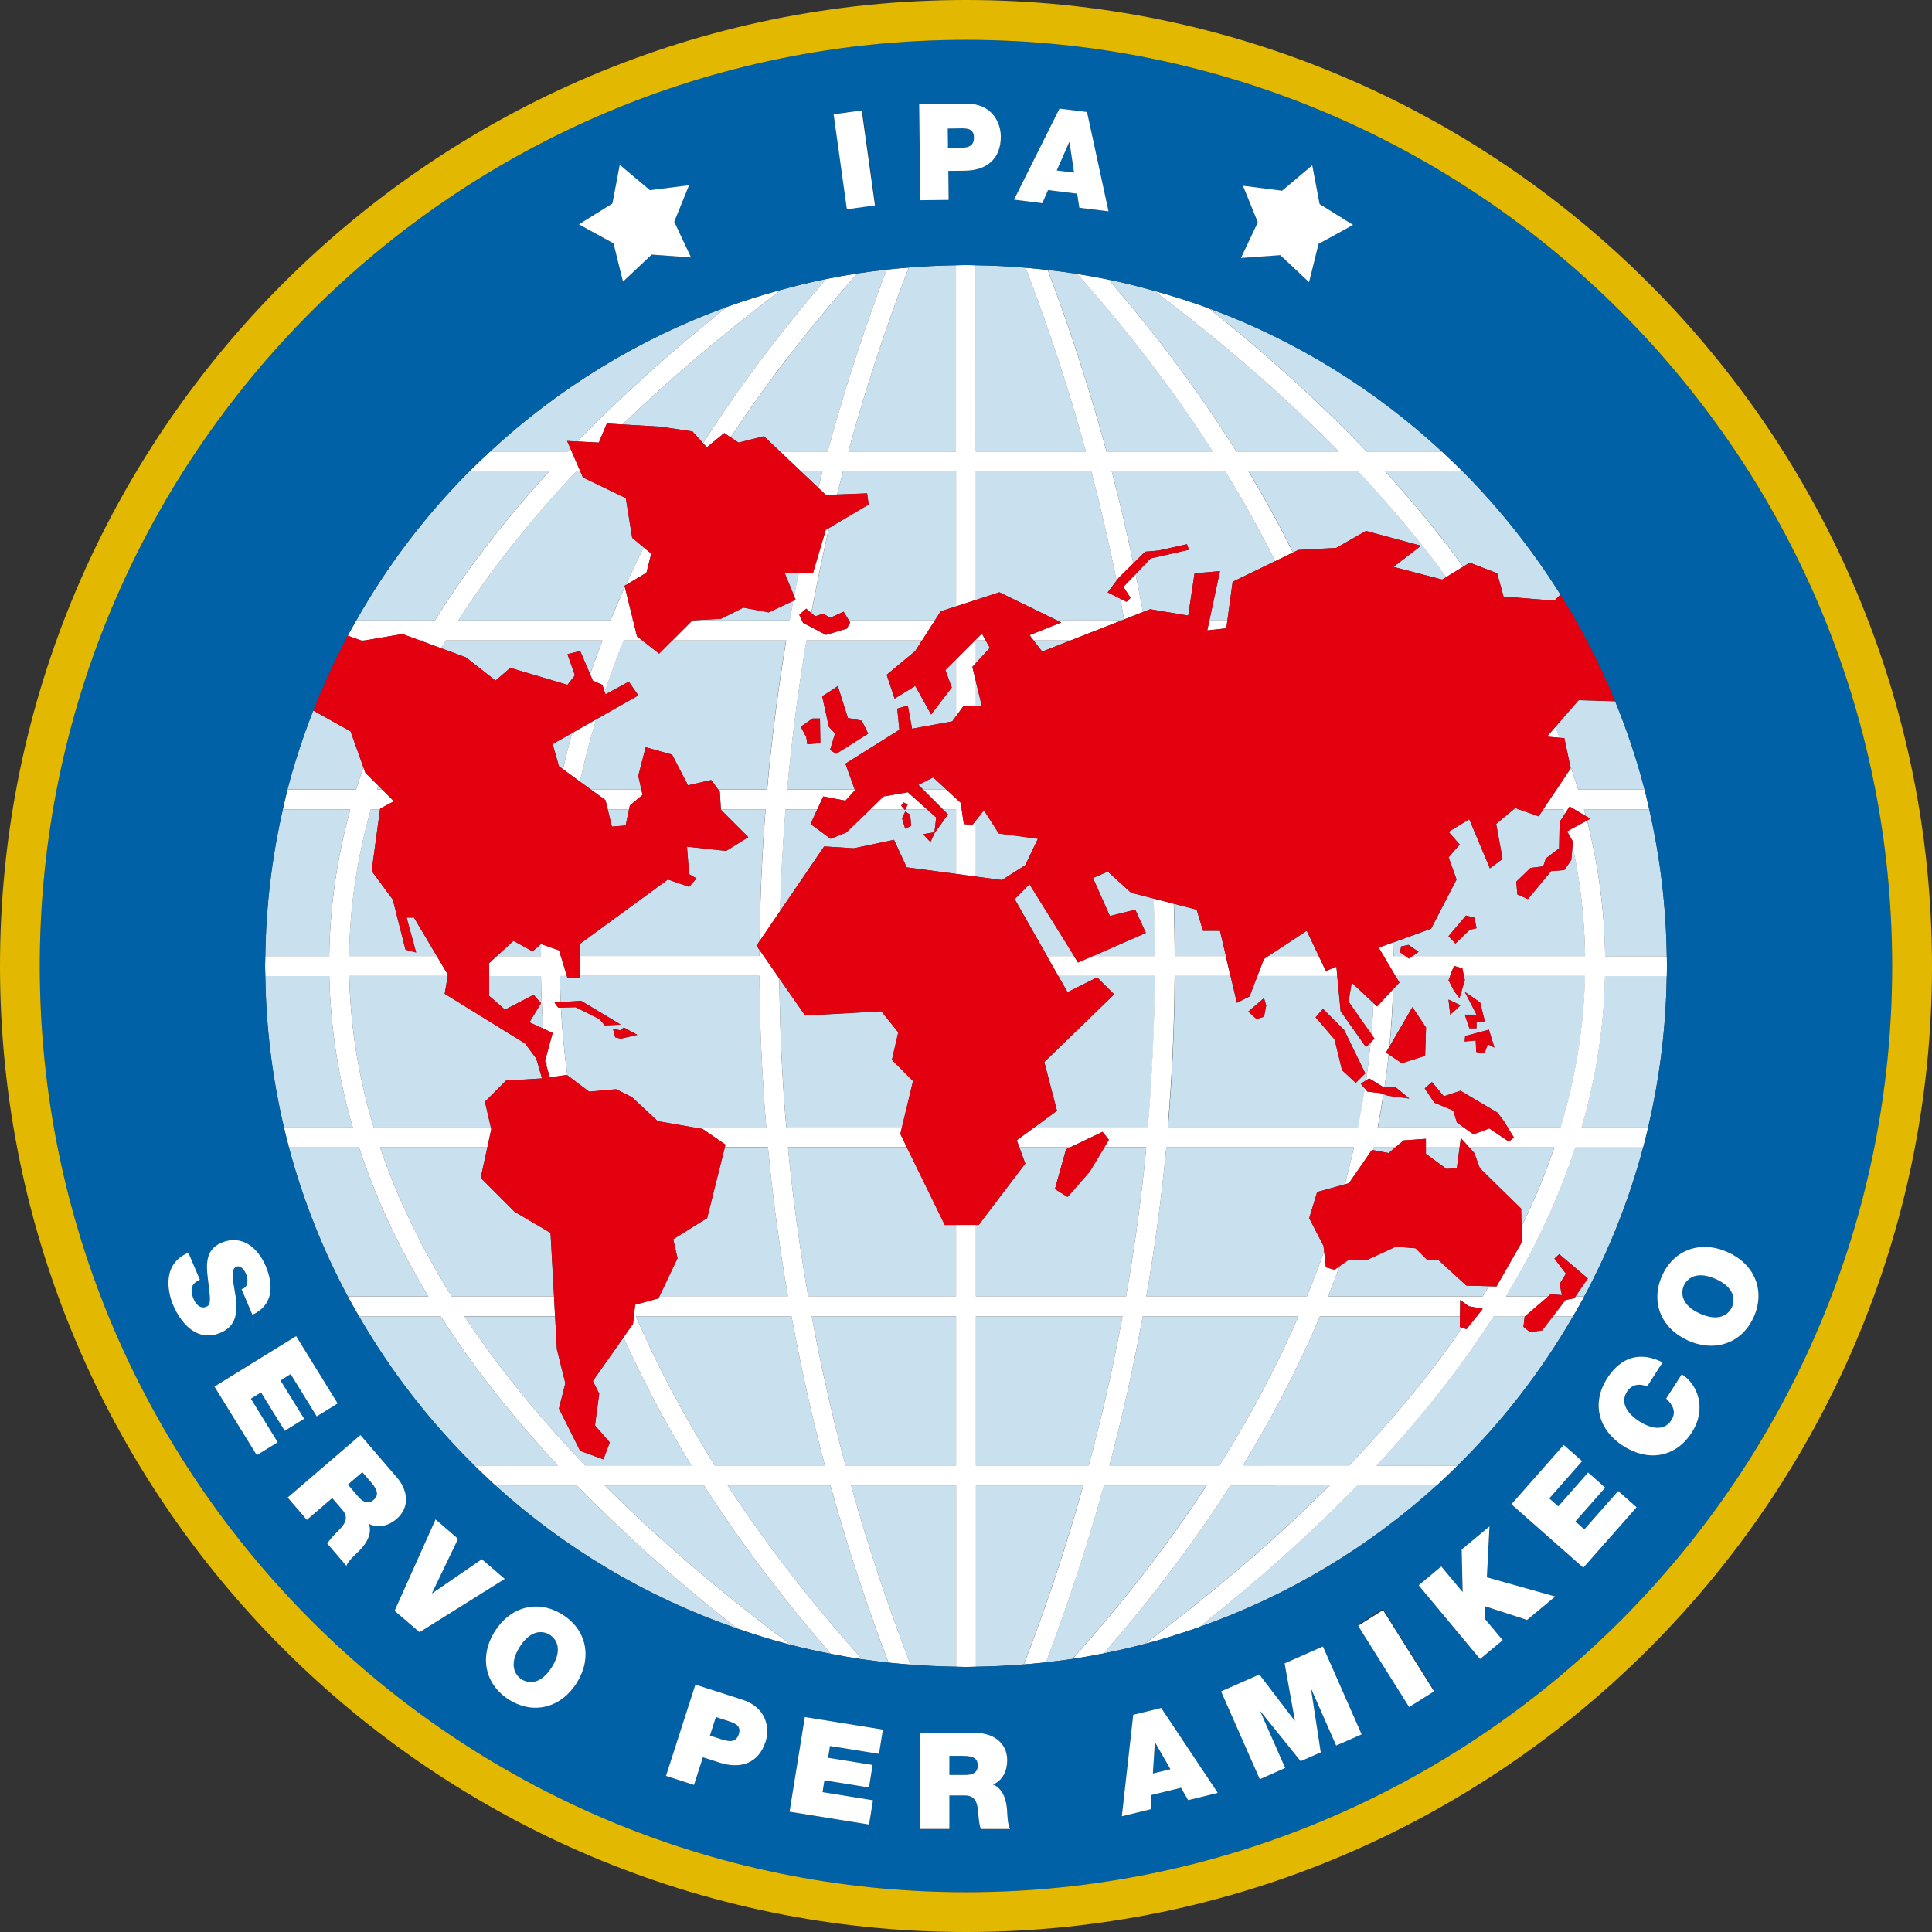
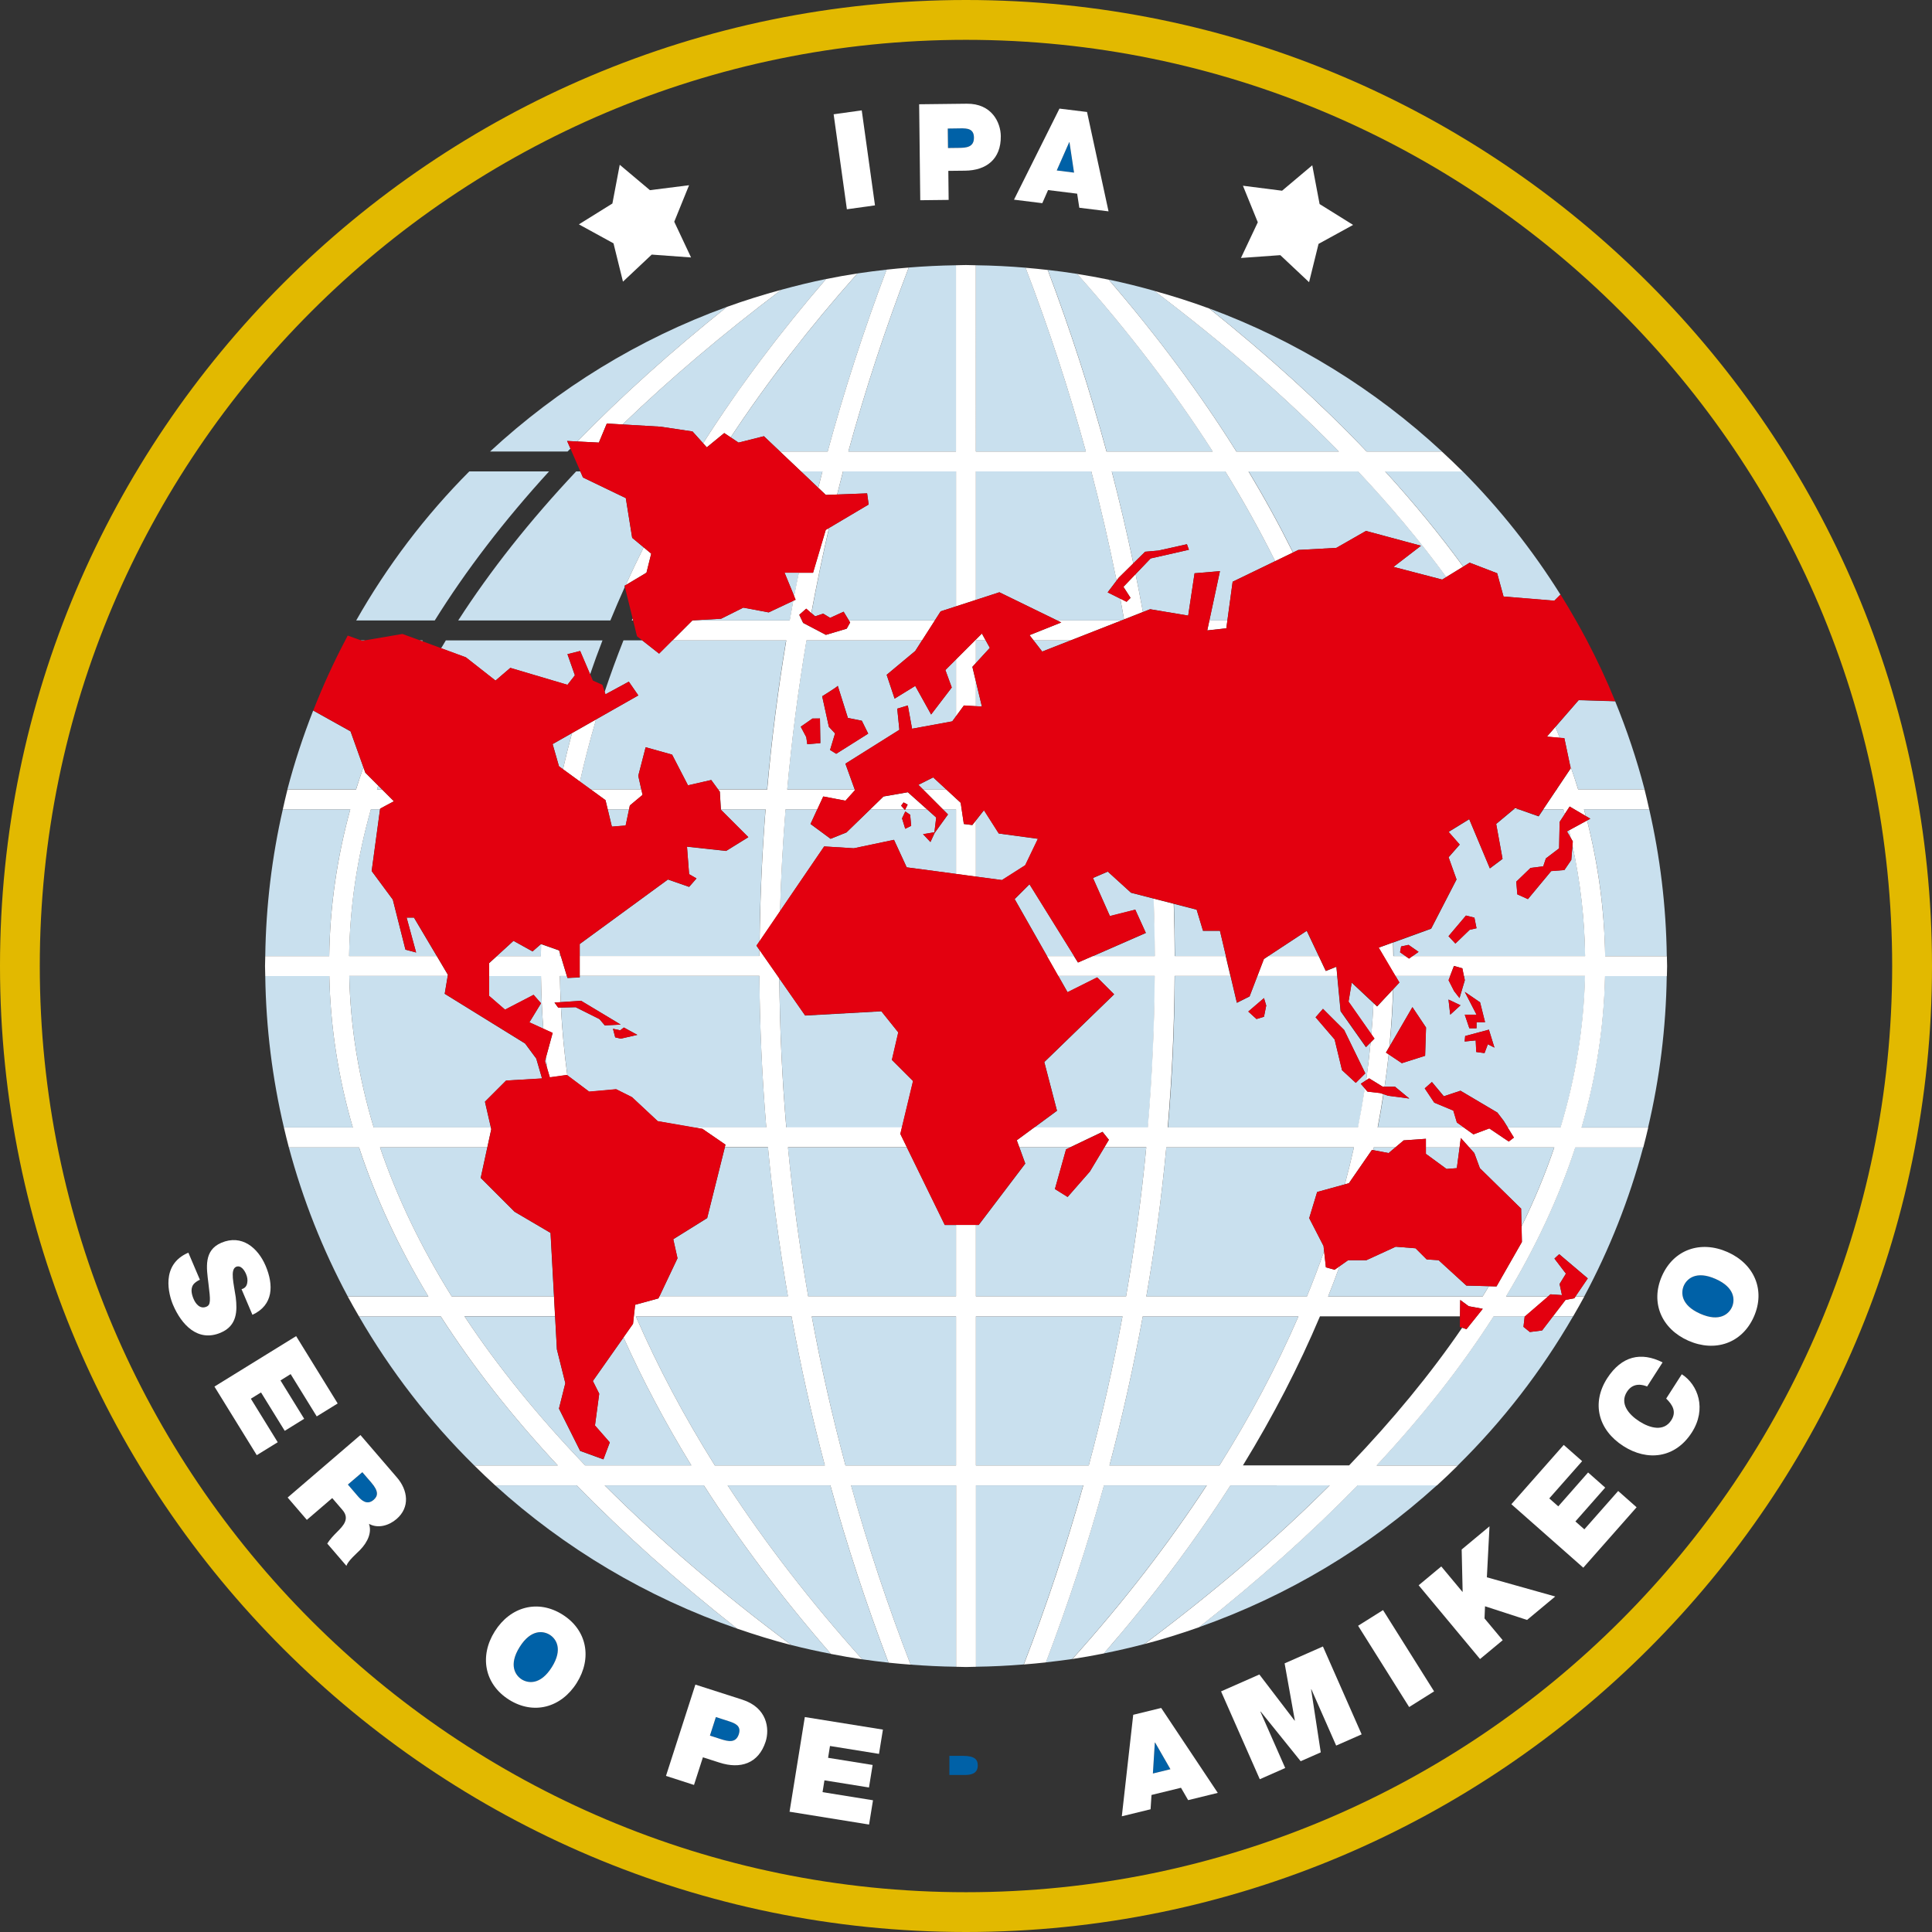
<svg xmlns="http://www.w3.org/2000/svg" id="Roundel_Badge" x="0px" y="0px" viewBox="0 0 418.58 418.58" style="enable-background:new 0 0 418.58 418.58;" xml:space="preserve">
  <rect x="0" y="0" width="418.58" height="418.58" fill="#333333" stroke="none" />
  <style type="text/css">	.st0{fill:#C9E0EE;}	.st1{fill:#FFFFFF;}	.st2{fill:#E3000F;}	.st3{fill:#0061A7;}	.st4{fill:#E2B900;}</style>
  <g>
    <path class="st0" d="M111.48,262.54l-7.34-7.34l1.44-6.63H82.33c3.67,10.83,8.86,21.6,15.53,32.3h22.16l-0.75-13.75L111.48,262.54z  " />
    <path class="st0" d="M129.82,301.97l-0.92,6.88l3.21,3.67l-1.38,3.67l-5.04-1.83l-4.59-9.17l1.38-5.5l-1.83-7.34l-0.39-7.15h-19.62  c7.18,10.85,15.9,21.62,26.15,32.3h23c-5.63-9.18-10.52-18.42-14.7-27.73l-6.65,9.45L129.82,301.97z" />
    <path class="st0" d="M235.27,97.82c-3.68-13.41-8.04-26.7-13.07-39.82c-3.55-0.3-7.14-0.48-10.76-0.53v40.35H235.27z" />
    <path class="st0" d="M109.64,234.12l7.79-0.46l-1.25-4.3l-2.42-3.27l-17.42-10.77l0.65-3.86H75.67  c0.25,10.99,2.01,21.93,5.29,32.81h25.38l-1.28-5.57L109.64,234.12z" />
    <path class="st0" d="M137.76,285.2c4.7,10.83,10.41,21.6,17.12,32.3h23.83c-2.84-10.7-5.23-21.47-7.22-32.3H137.76z" />
    <path class="st0" d="M247.59,285.2c-1.99,10.83-4.38,21.6-7.22,32.3h23.83c6.71-10.7,12.42-21.47,17.12-32.3H247.59z" />
    <path class="st0" d="M175.87,285.2c2.01,10.83,4.44,21.6,7.31,32.3h23.94v-32.3H175.87z" />
    <path class="st0" d="M211.44,285.2v32.3h24.45c2.87-10.7,5.3-21.47,7.31-32.3H211.44z" />
    <path class="st0" d="M81.67,171.04h1.12l-0.85-0.85C81.85,170.48,81.76,170.76,81.67,171.04z" />
    <path class="st0" d="M178.19,102.13h-4.65l3.74,3.55C177.58,104.5,177.88,103.31,178.19,102.13z" />
    <path class="st0" d="M229.05,134.43h13.92l0.56-0.22c-0.27-1.5-0.52-3-0.81-4.5l-2.74-1.37l1.94-2.56  c-1.6-7.92-3.42-15.8-5.48-23.65h-24.99v27.84l5.07-1.65L229.05,134.43z" />
    <path class="st0" d="M251,119.28l6.15-1.37l0.43,1.2l-8.29,1.88l-3.26,3.4c0.56,2.73,1.09,5.47,1.59,8.21l1.56-0.61l8.25,1.38  l1.38-9.17l5.5-0.46l-2.29,10.69h3.9l1.14-8.4l9.22-4.46c-3.24-6.5-6.84-12.98-10.81-19.44h-24.59c1.72,6.61,3.27,13.25,4.67,19.91  l2.54-2.51L251,119.28z" />
    <path class="st0" d="M135.56,126.77c1.24-2.73,2.54-5.45,3.9-8.17l-2.5-2.08l-1.38-8.6l-9.28-4.47l-0.57-1.32h-0.9  c-10.05,10.68-18.57,21.45-25.56,32.3h32.97c1-2.43,2.04-4.85,3.13-7.27l-0.06-0.25L135.56,126.77z" />
    <path class="st0" d="M107.35,147.46l3.21-2.75l12.38,3.67l1.61-2.06l-1.61-4.58l2.75-0.69l2.16,5.05c0.84-2.45,1.73-4.91,2.68-7.35  H96.59c-0.35,0.57-0.69,1.14-1.02,1.71l5.36,1.97L107.35,147.46z" />
    <path class="st0" d="M88.09,198.81l2.06,7.56l-2.31-0.62l-2.74-10.84l-4.58-6.19l1.81-13.37h-1.98c-3,10.55-4.57,21.15-4.72,31.79  h18.99l-4.94-8.33H88.09z" />
    <polygon class="st0" points="337.36,170.89 337.25,171.04 337.4,171.04  " />
    <path class="st0" d="M304.5,207.14l-1.17-0.83l0.23-1.26l1.61-0.34l2.18,1.52l-1.29,0.91h37.38c-0.11-8.01-1.02-15.99-2.74-23.94  l-0.27,3.12l-1.49,2.18l-2.86,0.23l-5.04,6.07l-2.29-1.03l-0.23-2.75l3.09-2.98l2.75-0.34l0.57-1.72l2.87-2.18l0.11-5.73l1.1-1.68  c-0.09-0.34-0.19-0.69-0.28-1.03h-4.35l-1.02,1.52l-4.31-1.52h-1.09l-3.8,3.17l1.38,7.57l-2.75,2.06l-4.47-10.66l-4.47,2.75  l2.41,2.75l-2.41,2.75l1.72,4.81l-5.5,10.66l-8.2,2.98c0.02,0.98,0.04,1.96,0.05,2.94H304.5z M317.61,198.36l1.83,0.46l0.46,2.29  l-1.49,0.34l-3.09,2.98l-1.49-1.6L317.61,198.36z" />
    <path class="st0" d="M317.03,122.76l1.38-0.85l5.96,2.29l1.38,5.04l11,0.92l1.33-1.33c-6.06-9.68-13.16-18.64-21.18-26.7h-16.79  C306.36,108.97,312.01,115.84,317.03,122.76z" />
    <path class="st0" d="M296.1,97.82h16.3C297.93,84.42,280.85,73.8,262,66.83C274.78,77.05,286.16,87.39,296.1,97.82z" />
    <path class="st0" d="M262.76,97.82c-8.31-12.96-18.1-25.8-29.37-38.48c-2.11-0.34-4.24-0.61-6.38-0.86  c4.9,12.97,9.15,26.09,12.74,39.34H262.76z" />
    <path class="st0" d="M290.09,97.82c-11.5-11.72-24.82-23.33-40-34.81c-3.26-0.91-6.54-1.74-9.88-2.43  c10.57,12.27,19.8,24.69,27.67,37.24H290.09z" />
    <path class="st0" d="M340.29,181.49c-0.12-0.53-0.24-1.06-0.37-1.58l-0.42,0.23L340.29,181.49z" />
-     <path class="st0" d="M316.31,285.2h-30.34c-4.58,10.85-10.14,21.62-16.69,32.3h23c9.47-9.87,17.65-19.82,24.5-29.83l-0.51-0.17  L316.31,285.2z" />
    <path class="st0" d="M302.32,248.58h-4.68c-0.04,0.2-0.09,0.4-0.13,0.6l3.34,0.64L302.32,248.58z" />
    <path class="st0" d="M119.73,161.22l1.38,4.81l0.86,0.63c0.6-2.61,1.25-5.22,1.96-7.83L119.73,161.22z" />
    <polygon class="st0" points="313.4,253.26 315.63,253.09 316.23,248.58 308.93,248.58 308.93,249.99  " />
    <path class="st0" d="M318.31,248.58l1.11,1.24l1.2,3.27l8.94,8.77l0.09,3.84c2.78-5.69,5.15-11.39,7.09-17.11H318.31z" />
    <path class="st0" d="M311.68,273.03l-2.58-0.17l-2.41-2.41l-4.3-0.34l-6.36,2.92h-3.95l-1.85,1.31c-0.79,2.18-1.62,4.36-2.49,6.54  h33.48c0.46-0.74,0.91-1.48,1.36-2.22l-4.88-0.13L311.68,273.03z" />
    <path class="st0" d="M306.01,218.2l2.95,4.42l-0.2,6.12l-5.04,1.6l-2.84-1.9c-0.25,2.33-0.55,4.66-0.89,6.99l2.24,0l3.11,2.57  l-4.61-0.61l-0.98-0.33c-0.37,2.4-0.77,4.81-1.23,7.2h18.62l-1.49-1.07l-0.77-2.58l-4.13-1.72l-2.06-3.09l1.55-1.38l2.58,3.09  l3.61-1.2l7.99,4.73l1.38,1.81l0.87,1.41h11.46c3.28-10.88,5.05-21.82,5.3-32.81h-26.24l0.18,0.92l-1.15,3.86l-1.18-1.53  l-1.19-2.34l0.36-0.92h-11.88l0.86,1.45l-1.35,1.45c-0.12,4.14-0.39,8.28-0.79,12.4L306.01,218.2z M317.35,214.89l3.32,2.27  l1.08,4.3h-1.85v1.31h-1.56l-0.99-2.94h2.55L317.35,214.89z M317.44,224.46l5.14-1.38l1.2,3.89l-1.43-0.72l-0.72,1.91l-1.79-0.24  l-0.12-2.51l-2.39,0.24L317.44,224.46z M316.43,217.8l-2.23,2.04l-0.38-3.28L316.43,217.8z" />
    <path class="st0" d="M188.2,109.3l-8.57,5.08c-1.42,6.13-2.7,12.28-3.83,18.45l0.81,0.7l1.75-0.58l1.5,0.92l2.92-1.34l1.15,1.9  h18.6l1.27-1.98l3.34-1.08v-29.24h-24.49c-0.44,1.67-0.86,3.34-1.27,5.01l6.49-0.25L188.2,109.3z" />
    <path class="st0" d="M136.23,147.69l2.06,2.98l-9.14,5.19c-1.34,4.49-2.52,8.98-3.51,13.48l2.34,1.7h10.96l-0.66-2.95l1.6-6.19  l5.73,1.6l3.44,6.65l5.04-1.15l1.48,2.03h10.62c0.97-10.8,2.33-21.57,4.13-32.3h-24.66l-2.88,2.88l-3.66-2.88h-4.04  c-1.48,3.73-2.84,7.46-4.09,11.19l0.17,0.51L136.23,147.69z" />
    <path class="st0" d="M169.98,124.08l2.09,5.08c0.33-1.7,0.69-3.39,1.03-5.08H169.98z" />
    <polygon class="st0" points="211.44,143.64 214.45,140.36 213.55,138.74 211.44,138.74  " />
    <path class="st0" d="M117.23,204.55l-0.02-0.01l-1.83,1.6l-4.13-2.29l-3.6,3.29h9.54C117.19,206.28,117.21,205.42,117.23,204.55z" />
    <polygon class="st0" points="223.05,191.59 219.84,194.8 226.85,207.14 232.71,207.14  " />
    <polygon class="st0" points="217.09,190.68 222.13,187.47 224.88,181.74 216.4,180.59 213.19,175.55 211.44,177.77 211.44,189.92    " />
    <path class="st0" d="M105.97,211.46v4.32l3.44,2.98l6.19-3.21l1.61,1.83l-2.52,4.13l3.02,1.37c-0.29-3.8-0.45-7.61-0.5-11.42  H105.97z" />
    <polygon class="st0" points="225.8,141.16 231.97,138.74 223.93,138.74  " />
    <path class="st0" d="M250.22,211.46H229.3l2,3.52l6.42-3.21l3.67,3.67l-15.13,14.67l2.75,10.55l-4.91,3.62h24.62  C249.65,233.35,250.15,222.4,250.22,211.46z" />
    <path class="st0" d="M195.42,244.27l2.41-10.04l-4.58-4.58l1.38-5.96l-3.67-4.58l-16.51,0.92l-5.59-8.02  c0.08,10.77,0.58,21.53,1.5,32.27H195.42z" />
    <path class="st0" d="M168.98,197.45l9.59-14.06l6.42,0.4l8.71-1.83l2.75,5.96l10.67,1.42v-13.99h-2.84l1.11,1.11l-2.89,4.01  l-0.91,1.97l-1.6-1.7l2.46-0.41l0.39-3.2l-1.98-1.77h-4.72l-0.07,0.13l-0.12-0.13h-7.41l-5.15,5l-3.44,1.38l-4.35-3.21l1.46-3.17  h-6.88C169.59,182.71,169.18,190.08,168.98,197.45z M196.14,175.81l1.05,0.71l0.22,2.4l-1.29,0.63l-0.69-2.25L196.14,175.81z" />
    <path class="st0" d="M265.6,207.14l-1.29-5.46h-3.67l-1.38-4.58l-4.92-1.27c0.12,3.77,0.19,7.54,0.21,11.32H265.6z" />
    <path class="st0" d="M249.99,194.7l-4.94-1.27l-5.04-4.58l-3.21,1.38l3.67,8.25l5.5-1.38l2.29,5.04l-11.44,5.01h13.42  C250.23,203,250.13,198.85,249.99,194.7z" />
    <path class="st0" d="M122.95,211.9l-0.13-0.44h-1.5c0.03,1.89,0.08,3.77,0.17,5.66l4.41-0.29l8.58,5.16l-3.45,0.17l-1.15-1.36  l-5.16-2.58l-3.18,0.07c0.26,4.9,0.72,9.81,1.39,14.71l4.71,3.53l5.85-0.52l3.44,1.72l5.57,5.2l7.73,1.34h15.8  c-0.92-10.92-1.42-21.86-1.49-32.81h-38.93v0.31L122.95,211.9z M138.08,224.21l-3.57,0.82l-1.22-0.28l-0.49-1.86l1.56,0.34  l0.79-0.61L138.08,224.21z" />
    <path class="st0" d="M156.17,175.36l0,0.07l5.96,5.96l-4.81,2.98l-8.48-0.92l0.46,5.96l1.6,0.92l-1.6,1.83l-4.59-1.6l-19.11,13.98  v2.6h38.91c0-0.45,0.01-0.9,0.02-1.35l-0.63-0.9l0.66-0.96c0.11-9.53,0.54-19.06,1.29-28.57H156.17z" />
    <path class="st0" d="M170.54,171.04h14.63l-2.01-5.58l11.69-7.34l-0.46-4.58l2.29-0.69l0.92,5.04l8.71-1.6l0.81-1.11v-12.31  l-2.3,2.3l1.38,3.78l-4.47,5.85l-3.44-6.19l-4.47,2.75l-1.72-5.16l6.19-5.16l1.47-2.3h-25.04  C172.91,149.47,171.52,160.24,170.54,171.04z M181.51,148.59l2.19,6.95l3.02,0.61l1.38,2.79l-6.93,4.37l-1.33-0.83l1.08-3.58  l-1.34-1.44l-1.45-6.61C178.13,150.86,181.48,148.76,181.51,148.59z M177.65,155.66l0.09,5.34l-2.83,0.24l-0.22-1.53l-1.2-2.26  l2.54-1.77L177.65,155.66z" />
    <path class="st0" d="M171.89,130.16l-5.35,2.52l-5.5-1.03l-4.81,2.41l-6.19,0.34l-0.03,0.03h21.12  C171.38,133.01,171.62,131.58,171.89,130.16z" />
    <polygon class="st0" points="212.73,153.08 211.44,147.7 211.44,153.01  " />
    <polygon class="st0" points="132.57,179.1 135.55,178.87 136.29,175.36 131.67,175.36  " />
    <path class="st0" d="M136.87,134.43h0.3l-0.11-0.45C137,134.13,136.93,134.28,136.87,134.43z" />
    <path class="st0" d="M145.86,268.5l0.92,4.13l-3.91,8.25h27.85c-1.86-10.73-3.31-21.5-4.33-32.3h-9.35l-3.83,15.34L145.86,268.5z" />
    <path class="st0" d="M121.51,207.14l-0.2-0.64c0,0.21-0.01,0.43-0.01,0.64H121.51z" />
    <polygon class="st0" points="283.11,201.68 274.81,207.14 285.7,207.14  " />
    <path class="st0" d="M118.07,229.9l0.51,1.71c-0.1-0.83-0.21-1.66-0.3-2.5L118.07,229.9z" />
    <path class="st0" d="M243.97,280.88c1.87-10.73,3.35-21.5,4.38-32.3h-9.08l-3.15,5.25l-4.81,5.5l-2.75-1.72l2.41-8.6l0.91-0.44  h-11.02l1.28,3.53l-10.09,13.3h-0.6v15.47H243.97z" />
    <path class="st0" d="M175.1,280.88h32.02v-15.47h-2.42l-8.22-16.83h-25.77C171.76,259.38,173.23,270.16,175.1,280.88z" />
    <path class="st0" d="M292.85,212.91l-0.69,4.13l4.96,7.08c0.19-2.26,0.35-4.52,0.46-6.78L292.85,212.91z" />
    <path class="st0" d="M283.65,263.92l1.72-5.67l6-1.65c0.72-2.67,1.37-5.34,1.97-8.01h-40.65c-1.02,10.8-2.48,21.57-4.33,32.3h34.79  c1.34-3.27,2.58-6.54,3.73-9.81l-0.13-1.13L283.65,263.92z" />
    <path class="st0" d="M253.05,244.27h41.2c0.56-2.8,1.05-5.61,1.48-8.42l-0.91-1.05l1.17-0.76c0.39-2.72,0.7-5.44,0.96-8.16  l-1.01,1.01l-5.5-7.79l-0.73-7.64h-17.29l-1.7,4.44l-2.75,1.38l-1.37-5.81h-12.08C254.47,222.4,253.97,233.35,253.05,244.27z   M286.63,218.57l4.59,4.58l4.58,9.4l-2.06,2.06l-2.98-2.75l-1.6-6.65l-4.13-4.81L286.63,218.57z M273.85,216.24l0.49,1.62  l-0.49,2.43l-1.62,0.49l-1.78-1.62L273.85,216.24z" />
    <polygon class="st0" points="202.19,168.44 198.98,170.05 199.98,171.04 205.01,171.04  " />
    <path class="st0" d="M289.53,118.7l6.42-3.67l11.92,3.21l-5.96,4.58l10.55,2.75l0.9-0.55c-5.59-7.67-11.97-15.3-19.11-22.89h-23.72  c3.5,5.83,6.71,11.69,9.63,17.57l1.13-0.55L289.53,118.7z" />
    <path class="st0" d="M239.17,321.81c-3.57,12.91-7.76,25.7-12.58,38.35c1.92-0.22,3.84-0.44,5.73-0.73  c11.12-12.4,20.82-24.95,29.11-37.62H239.17z" />
    <path class="st0" d="M211.44,321.81v39.3c3.49-0.05,6.94-0.22,10.36-0.5c4.94-12.79,9.24-25.74,12.89-38.8H211.44z" />
    <polygon class="st0" points="79.2,138.74 78.12,138.74 78.46,138.87  " />
    <path class="st0" d="M131.01,321.81c11.66,11.65,25.14,23.19,40.44,34.6c2.82,0.72,5.68,1.34,8.56,1.91  c-10.47-12.03-19.65-24.21-27.52-36.51H131.01z" />
    <path class="st0" d="M157.64,321.81c8.3,12.69,18.02,25.27,29.17,37.69c1.89,0.28,3.79,0.51,5.69,0.72  c-4.82-12.67-9.02-25.48-12.6-38.41H157.64z" />
    <path class="st0" d="M143.16,92.45l6.88,1.03l2.3,2.55c7.65-11.99,16.52-23.86,26.63-35.58c-3.27,0.66-6.49,1.46-9.69,2.33  c-12.76,9.64-24.23,19.37-34.4,29.18L143.16,92.45z" />
    <path class="st0" d="M334.11,288.25l-2.66,0.34l-1.38-1.12l0.26-2.24l0.05-0.04h-6.79c-6.96,10.85-15.42,21.63-25.36,32.3h17.61  c9.71-9.56,18.12-20.43,24.98-32.3h-4.37L334.11,288.25z" />
    <path class="st0" d="M326.27,280.88h9.12l0.53-0.46l2.49,0.17l-0.52-2.41l1.38-2.24l-2.49-3.27l1.03-0.95l6.19,5.24l-2.65,3.9h1.9  c5.43-10.13,9.73-20.96,12.76-32.3h-14.72C337.74,259.42,332.72,270.19,326.27,280.88z" />
    <path class="st0" d="M342.63,244.27h14.44c2.49-10.56,3.88-21.53,4.04-32.81h-13.39C347.48,222.45,345.8,233.39,342.63,244.27z" />
    <path class="st0" d="M266.58,321.81c-7.85,12.27-16.99,24.41-27.43,36.41c2.95-0.59,5.87-1.26,8.76-2.02  c15.18-11.34,28.57-22.81,40.15-34.39H266.58z" />
    <path class="st0" d="M259.77,352.54c19.24-6.78,36.73-17.3,51.53-30.73h-17.19C284.06,332.15,272.62,342.4,259.77,352.54z" />
    <path class="st0" d="M78.73,166.23l-2.79-7.77l-8.09-4.51c-2.17,5.55-4.06,11.24-5.58,17.08h14.86  C77.64,169.44,78.17,167.84,78.73,166.23z" />
    <path class="st0" d="M118.96,102.13h-17.28c-9.54,9.58-17.79,20.45-24.51,32.3h17.02C100.96,123.57,109.21,112.8,118.96,102.13z" />
    <path class="st0" d="M123.59,97.19l-0.72-1.65l2.21,0.11c9.54-9.81,20.35-19.53,32.41-29.16c-19.21,6.97-36.6,17.72-51.31,31.33  h16.79C123.17,97.61,123.38,97.4,123.59,97.19z" />
    <path class="st0" d="M75.89,175.36H61.27c-2.34,10.24-3.65,20.87-3.8,31.79h13.86C71.47,196.49,73,185.89,75.89,175.36z" />
    <path class="st0" d="M71.35,211.46H57.47c0.16,11.28,1.55,22.25,4.04,32.81h14.93C73.27,233.39,71.59,222.45,71.35,211.46z" />
    <path class="st0" d="M77.78,248.58H62.58c3.03,11.34,7.33,22.17,12.76,32.3h17.47C86.35,270.19,81.33,259.42,77.78,248.58z" />
    <path class="st0" d="M95.48,285.2H77.77c6.87,11.87,15.28,22.74,24.98,32.3h18.1C110.9,306.82,102.45,296.05,95.48,285.2z" />
    <path class="st0" d="M91.58,138.74H90.9l0.56,0.21C91.5,138.88,91.54,138.81,91.58,138.74z" />
    <path class="st0" d="M124.96,321.81h-17.68c15.03,13.63,32.81,24.26,52.4,31.03C146.68,342.6,135.11,332.25,124.96,321.81z" />
    <path class="st0" d="M184.38,321.81c3.66,13.08,7.96,26.04,12.9,38.84c3.26,0.25,6.53,0.42,9.84,0.46v-39.3H184.38z" />
    <path class="st0" d="M343.59,176.81l0.96,0.57l-0.7,0.38c2.48,9.74,3.77,19.54,3.9,29.38h13.37c-0.15-10.91-1.46-21.54-3.8-31.79  h-14.13C343.32,175.84,343.46,176.33,343.59,176.81z" />
    <path class="st0" d="M207.13,97.82V57.47c-3.44,0.05-6.86,0.22-10.24,0.49c-5.04,13.13-9.4,26.43-13.08,39.85H207.13z" />
    <path class="st0" d="M336.98,157.51c0.33,0.79,0.64,1.57,0.96,2.36l0.99,0.09l1.19,5.66c0.64,1.81,1.25,3.61,1.81,5.42h14.38  c-1.7-6.55-3.85-12.92-6.37-19.1l-7.91-0.24L336.98,157.51z" />
    <path class="st0" d="M160.01,95.89l5.5-1.38l3.49,3.31h10.33c3.6-13.27,7.86-26.42,12.77-39.4c-2.12,0.24-4.23,0.5-6.32,0.82  c-10.42,11.72-19.57,23.57-27.47,35.52L160.01,95.89z" />
    <polygon class="st1" points="207.13,189.35 211.44,189.92 211.44,177.77 210.67,178.76 208.83,178.53 208.36,175.36 208.15,173.94   207.13,173 205.01,171.04 199.98,171.04 204.29,175.36 207.13,175.36  " />
    <polygon class="st1" points="208.83,152.85 211.44,153.01 211.44,147.7 210.67,144.48 211.44,143.64 211.44,138.74 213.55,138.74   212.73,137.26 211.44,138.56 211.25,138.74 207.13,142.87 207.13,155.18  " />
    <path class="st1" d="M168.99,97.82l4.55,4.31h4.65c-0.31,1.18-0.61,2.37-0.9,3.55l1.63,1.55l2.45-0.09  c0.42-1.67,0.84-3.34,1.27-5.01h24.49v29.24l4.31-1.4v-27.84h24.99c2.06,7.85,3.88,15.73,5.48,23.65l0.45-0.6l3.18-3.13  c-1.39-6.66-2.95-13.3-4.67-19.91h24.59c3.97,6.45,7.57,12.93,10.81,19.44l3.86-1.87c-2.92-5.88-6.13-11.74-9.63-17.57h23.72  c7.14,7.59,13.52,15.22,19.11,22.89l3.68-2.26c-5.02-6.91-10.67-13.79-16.91-20.63h16.79c-1.47-1.47-2.98-2.9-4.5-4.31h-16.3  c-9.94-10.43-21.32-20.76-34.1-30.99c-3.89-1.44-7.87-2.7-11.91-3.82c15.18,11.48,28.5,23.09,40,34.81h-22.21  c-7.87-12.55-17.09-24.98-27.67-37.24c-2.26-0.47-4.53-0.87-6.83-1.24c11.27,12.68,21.06,25.52,29.37,38.48h-23.01  c-3.59-13.25-7.84-26.37-12.74-39.34c-1.59-0.19-3.2-0.34-4.8-0.48c5.03,13.12,9.39,26.4,13.07,39.82h-23.83V57.47  c-0.72-0.01-1.43-0.05-2.15-0.05c-0.73,0-1.44,0.04-2.16,0.05v40.35h-23.32c3.68-13.42,8.04-26.72,13.08-39.85  c-1.6,0.13-3.2,0.27-4.79,0.45c-4.91,12.99-9.17,26.14-12.77,39.4H168.99z" />
    <polygon class="st1" points="229.93,134.86 223.05,137.61 223.93,138.74 231.97,138.74 242.96,134.43 229.05,134.43  " />
-     <path class="st1" d="M78.12,138.74h1.08l7.98-1.36l3.72,1.36h0.68c-0.04,0.07-0.08,0.14-0.12,0.21l4.11,1.51  c0.34-0.57,0.68-1.14,1.02-1.71h33.94c-0.94,2.45-1.83,4.9-2.68,7.35l0.59,1.37l2.06,0.92l0.52,1.55  c1.24-3.74,2.61-7.47,4.09-11.19h4.04l-1.14-0.89l-0.84-3.42h-0.3c0.06-0.15,0.13-0.3,0.19-0.45l-1.68-6.82  c-1.09,2.42-2.13,4.84-3.13,7.27H99.28c6.98-10.85,15.51-21.62,25.56-32.3h0.9l-0.29-0.66l-1.59-3.65l-0.27-0.63  c-0.2,0.21-0.41,0.42-0.61,0.63h-16.79c-1.53,1.41-3.04,2.84-4.5,4.31h17.28c-9.75,10.67-18,21.44-24.77,32.3H77.17  c-0.62,1.1-1.25,2.19-1.85,3.3L78.12,138.74z" />
    <polygon class="st1" points="261.56,136.58 265.69,136.12 265.92,134.43 262.02,134.43  " />
    <path class="st1" d="M184.19,134.87l-0.75,1.34l-4.51,1.34l-3.65-1.92l-1.28-0.67l-0.25-0.52l-0.59-1.23l1.5-1.33l1.11,0.97  c1.14-6.17,2.42-12.32,3.83-18.45l-0.71,0.42l-2.75,9.28h-3.07c-0.35,1.69-0.71,3.38-1.03,5.08l0.31,0.76l-0.49,0.23  c-0.27,1.42-0.51,2.85-0.77,4.27H150l-4.31,4.31h24.66c-1.8,10.73-3.16,21.5-4.13,32.3h-10.62l0.36,0.49l0.23,3.82h9.68  c-0.75,9.51-1.18,19.04-1.29,28.57l4.42-6.48c0.2-7.37,0.61-14.74,1.2-22.09h6.88l1.29-2.79l4.81,0.92l2.06-2.29l-0.05-0.15h-14.63  c0.98-10.8,2.36-21.57,4.18-32.3h25.04l2.76-4.31h-18.6L184.19,134.87z" />
    <polygon class="st1" points="131.19,173.37 131.67,175.36 136.29,175.36 136.46,174.52 139.21,172.22 138.95,171.04 127.99,171.04    " />
    <polygon class="st1" points="328.27,175.09 327.95,175.36 329.03,175.36  " />
    <polygon class="st1" points="195.23,174.56 195.77,173.85 196.65,174.32 196.13,175.36 200.85,175.36 196.69,171.65 191.41,172.57   188.54,175.36 195.95,175.36  " />
    <polygon class="st1" points="289.53,209.47 287.24,210.39 285.7,207.14 274.81,207.14 273.83,207.79 272.43,211.46 289.72,211.46    " />
    <path class="st1" d="M341.08,281.28l-1.89,0.34l-2.73,3.57h4.37c0.83-1.43,1.65-2.86,2.43-4.31h-1.9L341.08,281.28z" />
    <path class="st1" d="M120.93,218.3l-0.8-1.09l1.35-0.09c-0.09-1.89-0.14-3.77-0.17-5.66h1.5l-1.3-4.31h-0.21  c0-0.21,0.01-0.43,0.01-0.64l-0.17-0.58l-3.91-1.37c-0.02,0.86-0.03,1.73-0.04,2.59h-9.54l-1.67,1.53v2.79h11.23  c0.05,3.81,0.22,7.62,0.5,11.42l2.02,0.92l-1.45,5.31c0.09,0.83,0.2,1.67,0.3,2.5l0.54,1.81l3.7-0.51l0.1,0.08  c-0.66-4.9-1.13-9.8-1.39-14.71L120.93,218.3z" />
    <path class="st1" d="M153.13,96.92l3.78-3.09l1.39,0.93c7.89-11.95,17.05-23.8,27.47-35.52c-2.29,0.36-4.56,0.76-6.81,1.22  c-10.12,11.73-18.99,23.59-26.63,35.58L153.13,96.92z" />
    <path class="st1" d="M123.93,158.83c-0.71,2.61-1.36,5.21-1.96,7.83l3.68,2.68c1-4.5,2.17-8.99,3.51-13.48L123.93,158.83z" />
    <path class="st1" d="M140.06,124.08l1.03-4.13l-1.63-1.36c-1.36,2.72-2.66,5.44-3.9,8.17L140.06,124.08z" />
    <path class="st1" d="M129.75,95.89l1.72-4.13l3.41,0.2c10.17-9.81,21.64-19.54,34.4-29.18c-3.99,1.09-7.93,2.31-11.79,3.71  c-12.06,9.63-22.87,19.35-32.41,29.16L129.75,95.89z" />
    <path class="st1" d="M243.4,127.14l1.54,2.39l-0.86,0.85l-1.36-0.68c0.29,1.5,0.54,3,0.81,4.5l4.09-1.61  c-0.5-2.74-1.03-5.48-1.59-8.21L243.4,127.14z" />
    <path class="st1" d="M296.63,233.63l2.94,1.81l0.41,0c0.33-2.33,0.64-4.66,0.89-6.99l-0.6-0.4l0.75-1.29  c0.4-4.13,0.66-8.26,0.79-12.4l-3.46,3.71l-0.78-0.73c-0.11,2.26-0.26,4.52-0.46,6.78l0.66,0.94l-0.82,0.82  c-0.26,2.72-0.58,5.44-0.96,8.16L296.63,233.63z" />
    <path class="st1" d="M335.15,159.61l2.79,0.25c-0.32-0.79-0.62-1.57-0.96-2.36L335.15,159.61z" />
    <path class="st1" d="M343.85,177.76l-3.93,2.14c0.13,0.53,0.25,1.06,0.37,1.58l0.47,0.82l-0.08,0.89  c1.72,7.95,2.63,15.94,2.74,23.94h-37.38l-0.78,0.55l-0.78-0.55h-2.61c-0.01-0.98-0.03-1.96-0.05-2.94l-3.14,1.14l1.06,1.8  l2.12,3.59l0.43,0.72h11.88l0.83-2.17l1.82,0.51l0.33,1.66h26.24c-0.25,10.99-2.01,21.93-5.3,32.81h-11.46l1.36,2.2l-1.12,0.86  l-4.21-2.84l-3.44,1.29l-2.12-1.51h-18.62c0.46-2.4,0.87-4.8,1.23-7.2l-0.7-0.24l-2.75-0.31l-0.58-0.67  c-0.43,2.81-0.92,5.61-1.48,8.42h-41.2c0.92-10.92,1.42-21.86,1.49-32.81h12.08l-1.02-4.31h-11.04c-0.01-3.77-0.09-7.55-0.21-11.32  l-4.36-1.12c0.14,4.15,0.23,8.29,0.25,12.44h-13.42l-3.23,1.41l-0.88-1.41h-5.86l2.45,4.31h20.92c-0.07,10.95-0.57,21.89-1.5,32.81  H224.1l-3.8,2.8l0.55,1.51h11.02l7-3.35l1.38,1.72l-0.98,1.63h9.08c-1.03,10.8-2.5,21.57-4.38,32.3h-32.53v-15.47h-4.31v15.47  H175.1c-1.87-10.73-3.35-21.5-4.38-32.3h25.77l-1.41-2.89l0.34-1.43h-25.07c-0.92-10.74-1.41-21.51-1.5-32.27l-0.37-0.54  l-3.01-4.31l-0.94-1.35c0,0.45-0.02,0.9-0.02,1.35h-38.91v4.31h38.93c0.07,10.95,0.57,21.89,1.49,32.81h-15.8l1.97,0.34l4.98,3.42  l-0.14,0.55h9.35c1.02,10.8,2.48,21.57,4.33,32.3h-27.85l-0.22,0.46l-5.04,1.38l-0.19,1.7l-0.09,0.78l-0.18,1.65l-2.06,2.93  c4.18,9.31,9.07,18.55,14.7,27.73h-23c-10.25-10.68-18.97-21.45-26.15-32.3h19.62l-0.23-4.31H97.86  c-6.67-10.7-11.85-21.47-15.53-32.3h23.25l0.85-3.92l-0.09-0.39H80.96c-3.28-10.88-5.05-21.83-5.29-32.81h21.32l0.04-0.26  l-2.4-4.05H75.64c0.15-10.64,1.72-21.24,4.72-31.79h1.98l0.02-0.15l2.98-1.6l-2.55-2.55h-1.12c0.09-0.28,0.18-0.56,0.27-0.85  l-2.79-2.79l-0.42-1.17c-0.56,1.6-1.09,3.2-1.59,4.81H62.28c-0.37,1.43-0.68,2.87-1.01,4.31h14.62  c-2.89,10.54-4.41,21.14-4.56,31.79H57.47c-0.01,0.72-0.05,1.43-0.05,2.15c0,0.73,0.04,1.44,0.05,2.17h13.88  c0.24,10.99,1.92,21.94,5.09,32.81H61.51c0.34,1.44,0.69,2.89,1.07,4.31h15.21c3.55,10.84,8.57,21.61,15.02,32.3H75.34  c0.78,1.46,1.61,2.89,2.43,4.31h17.72c6.96,10.85,15.42,21.63,25.36,32.3h-18.1c1.49,1.46,2.99,2.91,4.53,4.31h17.68  c10.15,10.44,21.72,20.79,34.72,31.03c3.86,1.33,7.77,2.55,11.77,3.58c-15.3-11.41-28.78-22.95-40.44-34.6h21.49  c7.87,12.3,17.05,24.48,27.52,36.51c2.25,0.44,4.51,0.84,6.8,1.18c-11.15-12.42-20.87-25-29.17-37.69h22.26  c3.58,12.93,7.78,25.75,12.6,38.41c1.58,0.17,3.18,0.3,4.78,0.43c-4.95-12.8-9.25-25.76-12.9-38.84h22.75v39.3  c0.72,0.01,1.44,0.05,2.16,0.05c0.72,0,1.43-0.04,2.15-0.05v-39.3h23.26c-3.65,13.07-7.95,26.01-12.89,38.8  c1.6-0.13,3.2-0.27,4.79-0.45c4.81-12.64,9.01-25.44,12.58-38.35h22.26c-8.29,12.67-17.99,25.22-29.11,37.62  c2.29-0.35,4.56-0.76,6.82-1.21c10.43-12,19.58-24.14,27.43-36.41h21.49c-11.58,11.58-24.97,23.04-40.15,34.39  c4.02-1.05,7.97-2.29,11.86-3.66c12.85-10.14,24.29-20.39,34.35-30.73h17.19c1.55-1.4,3.05-2.85,4.53-4.31h-17.61  c9.95-10.67,18.4-21.44,25.36-32.3h6.79l5.01-4.31h-9.12c6.45-10.69,11.47-21.46,15.02-32.3h14.72c0.38-1.43,0.73-2.87,1.07-4.31  h-14.44c3.17-10.87,4.85-21.82,5.09-32.81h13.39c0.01-0.72,0.05-1.44,0.05-2.17c0-0.72-0.04-1.43-0.05-2.15h-13.37  C347.61,197.3,346.32,187.51,343.85,177.76z M154.88,317.5c-6.71-10.7-12.42-21.47-17.12-32.3h33.73  c1.99,10.83,4.38,21.6,7.22,32.3H154.88z M183.18,317.5c-2.87-10.7-5.31-21.47-7.31-32.3h31.26v32.3H183.18z M211.44,317.5v-32.3  h31.76c-2.01,10.83-4.44,21.6-7.31,32.3H211.44z M240.37,317.5c2.84-10.7,5.23-21.47,7.22-32.3h33.73  c-4.7,10.83-10.41,21.6-17.12,32.3H240.37z M317.72,287.97l-0.93-0.31c-6.85,10.01-15.03,19.96-24.5,29.83h-23  c6.55-10.68,12.11-21.45,16.69-32.3h30.34l0.05-3.55l1.84,1.36l1.49,0.27l1.55,0.29l-1.3,1.63L317.72,287.97z M329.73,269.08  l-5.5,9.63l-1.65-0.04c-0.45,0.74-0.9,1.48-1.36,2.22h-33.48c0.87-2.18,1.7-4.36,2.49-6.54l-1.07,0.75l-1.89-0.52l-0.39-3.51  c-1.15,3.28-2.4,6.55-3.73,9.81h-34.79c1.86-10.73,3.31-21.5,4.33-32.3h40.65c-0.6,2.67-1.25,5.34-1.97,8.01l0.88-0.24l4.99-7.22  l0.27,0.05c0.04-0.2,0.09-0.4,0.13-0.6h4.68l1.8-1.51l4.81-0.34v1.86h7.3l0.27-2.03l1.82,2.03h18.43  c-1.94,5.72-4.31,11.43-7.09,17.11L329.73,269.08z" />
    <path class="st1" d="M340.12,165.62l0.18,0.87l-2.95,4.4l0.05,0.15h-0.15l-2.89,4.31h4.35c0.1,0.34,0.19,0.69,0.28,1.03l0.68-1.03  l0.4-0.61l1.04,0.61l2.47,1.46c-0.13-0.49-0.27-0.97-0.4-1.46h14.13c-0.33-1.44-0.64-2.89-1.01-4.31h-14.38  C341.37,169.23,340.76,167.43,340.12,165.62z" />
    <polygon class="st2" points="197.42,178.92 197.19,176.52 196.14,175.81 195.44,177.31 196.13,179.56  " />
    <path class="st2" d="M180.92,158.91l-1.08,3.58l1.33,0.83l6.93-4.37l-1.38-2.79l-3.02-0.61l-2.19-6.95  c-0.03,0.17-3.38,2.26-3.38,2.26l1.45,6.61L180.92,158.91z" />
    <polygon class="st2" points="174.68,159.71 174.9,161.24 177.73,161 177.65,155.66 176.02,155.67 173.48,157.44  " />
    <path class="st2" d="M325.75,129.24l-1.38-5.04l-5.96-2.29l-1.38,0.85l-3.68,2.26l-0.9,0.55l-10.55-2.75l5.96-4.58l-11.92-3.21  l-6.42,3.67l-8.25,0.46l-1.13,0.55l-3.86,1.87l-9.22,4.46l-1.14,8.4l-0.23,1.69l-4.13,0.46l0.46-2.15l2.29-10.69l-5.5,0.46  l-1.38,9.17l-8.25-1.38l-1.56,0.61l-4.09,1.61l-0.56,0.22l-11,4.31l-6.17,2.42l-1.87-2.42l-0.88-1.14l6.88-2.75l-0.88-0.43  l-12.53-6.11l-5.07,1.65l-4.31,1.4l-3.34,1.08l-1.27,1.98l-2.76,4.31l-1.47,2.3l-6.19,5.16l1.72,5.16l4.47-2.75l3.44,6.19  l4.47-5.85l-1.38-3.78l2.3-2.3l4.13-4.13l0.19-0.19l1.29-1.29l0.82,1.48l0.9,1.62l-3.01,3.28l-0.77,0.84l0.77,3.21l1.29,5.38  l-1.29-0.08l-2.61-0.15l-1.71,2.33l-0.81,1.11l-8.71,1.6l-0.92-5.04l-2.29,0.69l0.46,4.58l-11.69,7.34l2.01,5.58l0.05,0.15  l-2.06,2.29l-4.81-0.92l-1.29,2.79l-1.46,3.17l4.35,3.21l3.44-1.38l5.15-5l2.87-2.79l5.27-0.92l4.16,3.71l1.98,1.77l-0.39,3.2  l-2.46,0.41l1.6,1.7l0.91-1.97l2.89-4.01l-1.11-1.11l-4.31-4.31l-1-1l3.21-1.6l2.82,2.6l2.12,1.96l1.02,0.94l0.21,1.42l0.47,3.17  l1.83,0.23l0.77-0.98l1.75-2.23l3.21,5.04l8.48,1.15l-2.75,5.73l-5.04,3.21l-5.65-0.75l-4.31-0.58l-10.67-1.42l-2.75-5.96  l-8.71,1.83l-6.42-0.4l-9.59,14.06l-4.42,6.48l-0.66,0.96l0.63,0.9l0.94,1.35l3.01,4.31l0.37,0.54l5.59,8.02l16.51-0.92l3.67,4.58  l-1.38,5.96l4.58,4.58l-2.41,10.04l-0.34,1.43l1.41,2.89l8.22,16.83h7.34l10.09-13.3l-1.28-3.53l-0.55-1.51l3.8-2.8l4.91-3.62  l-2.75-10.55l15.13-14.67l-3.67-3.67l-6.42,3.21l-2-3.52l-2.45-4.31l-7.01-12.34l3.21-3.21l9.67,15.55l0.88,1.41l3.23-1.41  l11.44-5.01l-2.29-5.04l-5.5,1.38l-3.67-8.25l3.21-1.38l5.04,4.58l4.94,1.27l4.36,1.12l4.92,1.27l1.38,4.58h3.67l1.29,5.46  l1.02,4.31l1.37,5.81l2.75-1.38l1.7-4.44l1.41-3.67l0.98-0.64l8.3-5.46l2.59,5.46l1.54,3.25l2.29-0.92l0.19,1.98l0.73,7.64  l5.5,7.79l1.01-1.01l0.82-0.82l-0.66-0.94l-4.96-7.08l0.69-4.13l4.73,4.43l0.78,0.73l3.46-3.71l1.35-1.45l-0.86-1.45l-0.43-0.72  l-2.12-3.59l-1.06-1.8l3.14-1.14l8.2-2.98l5.5-10.66l-1.72-4.81l2.41-2.75l-2.41-2.75l4.47-2.75l4.47,10.66l2.75-2.06l-1.38-7.57  l3.8-3.17l0.32-0.27l0.76,0.27l4.31,1.52l1.02-1.52l2.89-4.31l0.1-0.15l2.95-4.4l-0.18-0.87l-1.19-5.66l-0.99-0.09l-2.79-0.25  l1.83-2.11l5.05-5.8l7.91,0.24c-1.84-4.51-3.9-8.92-6.15-13.2c-0.76-1.45-1.56-2.89-2.37-4.31c-1.07-1.89-2.18-3.76-3.33-5.6  l-1.33,1.33L325.75,129.24z" />
    <polygon class="st2" points="228.55,257.62 231.3,259.33 236.12,253.83 240.24,246.96 238.87,245.24 231.87,248.58 230.96,249.02    " />
    <polygon class="st2" points="273.85,220.29 274.33,217.86 273.85,216.24 270.44,219.16 272.23,220.78  " />
    <polygon class="st2" points="290.76,231.86 293.74,234.61 295.8,232.55 291.22,223.15 286.63,218.57 285.03,220.4 289.15,225.21    " />
    <polygon class="st2" points="308.76,228.74 308.96,222.62 306.01,218.2 301.03,226.77 300.28,228.06 300.87,228.45 303.71,230.35    " />
    <polygon class="st2" points="305.16,204.71 303.56,205.06 303.33,206.32 304.5,207.14 305.28,207.69 306.05,207.14 307.34,206.23    " />
    <polygon class="st2" points="318.41,201.45 319.9,201.11 319.44,198.81 317.61,198.36 313.83,202.83 315.32,204.43  " />
    <polygon class="st2" points="337.78,183.8 334.92,185.98 334.34,187.7 331.59,188.04 328.5,191.02 328.73,193.77 331.02,194.8   336.06,188.73 338.93,188.5 340.42,186.32 340.69,183.2 340.76,182.31 340.29,181.49 339.5,180.13 339.92,179.9 343.85,177.76   344.55,177.38 343.59,176.81 341.12,175.36 340.08,174.74 339.67,175.36 339,176.39 337.9,178.07  " />
    <polygon class="st2" points="324.4,241.05 316.41,236.32 312.8,237.53 310.22,234.43 308.67,235.81 310.73,238.9 314.86,240.62   315.63,243.2 317.13,244.27 319.24,245.78 322.68,244.49 326.89,247.33 328.01,246.47 326.65,244.27 325.78,242.86  " />
    <polygon class="st2" points="330.07,287.47 331.45,288.59 334.11,288.25 336.45,285.2 339.19,281.63 341.08,281.28 341.35,280.88   344,276.99 337.81,271.74 336.78,272.69 339.27,275.95 337.9,278.19 338.41,280.6 335.92,280.42 335.39,280.88 330.38,285.2   330.33,285.24  " />
    <polygon class="st2" points="320.62,253.09 319.42,249.82 318.31,248.58 316.49,246.55 316.23,248.58 315.63,253.09 313.4,253.26   308.93,249.99 308.93,246.73 304.11,247.07 302.32,248.58 300.85,249.82 297.5,249.18 297.24,249.13 292.25,256.35 291.37,256.6   285.37,258.25 283.65,263.92 286.75,269.94 286.87,271.07 287.26,274.58 289.15,275.09 290.22,274.34 292.08,273.03 296.03,273.03   302.39,270.11 306.69,270.45 309.1,272.86 311.68,273.03 317.7,278.53 322.58,278.66 324.23,278.71 329.73,269.08 329.65,265.69   329.56,261.86  " />
    <polygon class="st2" points="145.69,138.74 150,134.43 150.04,134.4 156.22,134.05 161.04,131.65 166.54,132.68 171.89,130.16   172.39,129.93 172.07,129.16 169.98,124.08 176.17,124.08 178.92,114.8 179.63,114.38 188.2,109.3 187.86,106.89 181.36,107.14   178.92,107.23 177.28,105.68 173.54,102.13 168.99,97.82 165.51,94.51 160.01,95.89 158.31,94.75 156.91,93.82 153.13,96.92   152.33,96.03 150.04,93.48 143.16,92.45 134.88,91.96 131.47,91.76 129.75,95.89 125.07,95.65 122.87,95.54 123.59,97.19   123.86,97.82 125.45,101.47 125.73,102.13 126.31,103.45 135.59,107.92 136.97,116.52 139.47,118.6 141.09,119.96 140.06,124.08   135.56,126.77 135.32,126.91 135.38,127.16 137.06,133.98 137.17,134.43 138.01,137.85 139.15,138.74 142.81,141.62  " />
    <polygon class="st2" points="173.18,133.2 173.77,134.43 174.01,134.95 175.29,135.62 178.94,137.54 183.44,136.2 184.19,134.87   183.93,134.43 182.77,132.53 179.85,133.86 178.35,132.95 176.6,133.53 175.79,132.83 174.68,131.86  " />
    <path class="st2" d="M78.73,166.23l0.42,1.17l2.79,2.79l0.85,0.85l2.55,2.55l-2.98,1.6l-0.02,0.15l-1.81,13.37l4.58,6.19  l2.74,10.84l2.31,0.62l-2.06-7.56h1.61l4.94,8.33l2.4,4.05l-0.04,0.26l-0.65,3.86l17.42,10.77l2.42,3.27l1.25,4.3l-7.79,0.46  l-4.58,4.58l1.28,5.57l0.09,0.39l-0.85,3.92l-1.44,6.63l7.34,7.34l7.79,4.58l0.75,13.75l0.23,4.31l0.39,7.15l1.83,7.34l-1.38,5.5  l4.59,9.17l5.04,1.83l1.38-3.67l-3.21-3.67l0.92-6.88l-1.38-2.75l6.65-9.45l2.06-2.93l0.18-1.65l0.09-0.78l0.19-1.7l5.04-1.38  l0.22-0.46l3.91-8.25l-0.92-4.13l7.34-4.58l3.83-15.34l0.14-0.55l-4.98-3.42l-1.97-0.34l-7.73-1.34l-5.57-5.2l-3.44-1.72  l-5.85,0.52l-4.71-3.53l-0.1-0.08l-3.7,0.51l-0.54-1.81l-0.51-1.71l0.21-0.79l1.45-5.31l-2.02-0.92l-3.02-1.37l2.52-4.13  l-1.61-1.83l-6.19,3.21l-3.44-2.98v-7.11l1.67-1.53l3.6-3.29l4.13,2.29l1.83-1.6l0.02,0.01l3.91,1.37l0.17,0.58l0.2,0.64l1.3,4.31  l0.13,0.44l2.66-0.13v-7.22l19.11-13.98l4.59,1.6l1.6-1.83l-1.6-0.92l-0.46-5.96l8.48,0.92l4.81-2.98l-5.96-5.96l0-0.07l-0.23-3.82  l-0.36-0.49l-1.48-2.03l-5.04,1.15l-3.44-6.65l-5.73-1.6l-1.6,6.19l0.66,2.95l0.26,1.18l-2.75,2.29l-0.18,0.84l-0.74,3.51  l-2.98,0.23l-0.9-3.74l-0.48-1.99l-3.2-2.33l-2.34-1.7l-3.68-2.68l-0.86-0.63l-1.38-4.81l4.2-2.38l5.24-2.97l9.14-5.19l-2.06-2.98  l-5.04,2.75l-0.17-0.51l-0.52-1.55l-2.06-0.92l-0.59-1.37l-2.16-5.05l-2.75,0.69l1.61,4.58l-1.61,2.06l-12.38-3.67l-3.21,2.75  l-6.42-5.04l-5.36-1.97l-4.11-1.51l-0.56-0.21l-3.72-1.36l-7.98,1.36l-0.73,0.13l-0.35-0.13l-2.8-1.01  c-0.18,0.33-0.34,0.68-0.52,1.01c-2.59,4.92-4.9,10-6.94,15.22l8.09,4.51L78.73,166.23z" />
    <polygon class="st2" points="120.93,218.3 121.54,218.29 124.71,218.21 129.87,220.79 131.03,222.15 134.48,221.98 125.9,216.82   121.49,217.12 120.14,217.21  " />
    <polygon class="st2" points="132.81,222.89 133.29,224.75 134.51,225.03 138.08,224.21 135.16,222.61 134.37,223.22  " />
    <polygon class="st2" points="305.33,238.01 302.22,235.44 299.98,235.44 299.57,235.44 296.63,233.63 295.99,234.04 294.82,234.8   295.72,235.85 296.3,236.52 299.05,236.83 299.74,237.06 300.72,237.4  " />
    <polygon class="st2" points="242.72,129.71 244.08,130.39 244.94,129.54 243.4,127.14 246.04,124.39 249.29,120.99 257.59,119.11   257.16,117.91 251,119.28 248.1,119.54 245.55,122.04 242.37,125.18 241.92,125.78 239.98,128.34  " />
    <polygon class="st2" points="319.69,283.28 318.2,283.01 316.36,281.65 316.31,285.2 316.28,287.49 316.79,287.66 317.72,287.97   319.95,285.2 321.25,283.57  " />
    <polygon class="st2" points="315.02,214.72 316.2,216.24 317.35,212.38 317.17,211.46 316.84,209.8 315.02,209.29 314.18,211.46   313.83,212.38  " />
    <polygon class="st2" points="316.43,217.8 313.83,216.56 314.2,219.84  " />
    <polygon class="st2" points="318.34,222.78 319.9,222.78 319.9,221.47 321.75,221.47 320.67,217.17 317.35,214.89 319.9,219.84   317.35,219.84  " />
    <polygon class="st2" points="195.77,173.85 195.23,174.56 195.95,175.36 196.07,175.49 196.13,175.36 196.65,174.32  " />
    <polygon class="st2" points="319.83,227.92 321.63,228.16 322.35,226.25 323.78,226.97 322.58,223.08 317.44,224.46 317.33,225.65   319.72,225.41  " />
-     <path class="st3" d="M209.29,8.63C98.65,8.63,8.63,98.65,8.63,209.29s90.02,200.66,200.67,200.66s200.66-90.02,200.66-200.66  S319.94,8.63,209.29,8.63z M355.15,307.94c2.35,1.51,5.32,2.28,6.93-0.23c1.16-1.81,0.35-3.29-1.1-4.7l3.38-5.27  c3.53,2.27,5.44,7.53,2.17,12.62c-3.62,5.63-9.66,6.26-14.83,2.94c-5.48-3.52-6.93-9.35-3.49-14.71c3.11-4.79,7.29-5.79,11.99-3.42  l-3.35,5.22c-0.72-0.29-2.95-1.07-4.37,1.15C350.87,304.06,352.8,306.43,355.15,307.94z M365.79,290.46  c-5.81-2.57-8.26-8.25-5.72-14.01s8.39-7.77,14.2-5.2c5.8,2.57,8.26,8.25,5.72,14.01S371.6,293.03,365.79,290.46z M269.29,40.24  l8.48,1.08l6.54-5.51l1.59,8.4l7.26,4.52l-7.5,4.11l-2.05,8.3l-6.23-5.86l-8.53,0.61l3.65-7.73L269.29,40.24z M233.84,45.02  l-0.47-3.05l-6.3-0.78l-1.25,2.84l-6.13-0.76l9.85-19.73l5.97,0.74l4.66,21.53L233.84,45.02z M216.82,29.49  c0.06,5.01-3.16,7.44-7.74,7.49l-3.63,0.04l0.07,6.29l-6.15,0.07l-0.24-20.8l10.29-0.12C214.87,22.4,216.79,26.55,216.82,29.49z   M180.7,24.69l6.09-0.85l2.88,20.59l-6.09,0.85L180.7,24.69z M149.72,55.78l-8.53-0.61l-6.23,5.86l-2.05-8.3l-7.5-4.11l7.26-4.52  l1.59-8.4l6.54,5.51l8.48-1.08l-3.22,7.92L149.72,55.78z M101.68,102.13c1.47-1.47,2.98-2.9,4.5-4.31  c14.71-13.61,32.1-24.36,51.31-31.33c3.86-1.4,7.8-2.62,11.79-3.71c3.19-0.87,6.41-1.67,9.69-2.33c2.25-0.46,4.52-0.86,6.81-1.22  c2.09-0.32,4.2-0.58,6.32-0.82c1.59-0.18,3.19-0.32,4.79-0.45c3.38-0.27,6.8-0.44,10.24-0.49c0.72-0.01,1.44-0.05,2.16-0.05  c0.72,0,1.43,0.04,2.15,0.05c3.62,0.05,7.21,0.23,10.76,0.53c1.61,0.14,3.21,0.29,4.8,0.48c2.14,0.25,4.27,0.52,6.38,0.86  c2.29,0.37,4.57,0.77,6.83,1.24c3.34,0.69,6.63,1.53,9.88,2.43c4.04,1.12,8.02,2.38,11.91,3.82c18.85,6.98,35.92,17.6,50.4,30.99  c1.53,1.41,3.04,2.84,4.5,4.31c8.02,8.05,15.12,17.02,21.18,26.7c1.15,1.84,2.26,3.71,3.33,5.6c0.81,1.43,1.6,2.86,2.37,4.31  c2.25,4.29,4.31,8.69,6.15,13.2c2.52,6.18,4.67,12.55,6.37,19.1c0.37,1.43,0.68,2.87,1.01,4.31c2.34,10.24,3.65,20.87,3.8,31.79  c0.01,0.72,0.05,1.43,0.05,2.15c0,0.73-0.04,1.44-0.05,2.17c-0.16,11.28-1.55,22.25-4.04,32.81c-0.34,1.44-0.69,2.89-1.07,4.31  c-3.03,11.34-7.33,22.17-12.76,32.3c-0.78,1.46-1.6,2.89-2.43,4.31c-6.87,11.87-15.28,22.74-24.98,32.3  c-1.49,1.46-2.99,2.91-4.53,4.31c-14.81,13.43-32.29,23.95-51.53,30.73c-3.89,1.37-7.84,2.6-11.86,3.66  c-2.89,0.76-5.81,1.43-8.76,2.02c-2.26,0.45-4.53,0.86-6.82,1.21c-1.9,0.29-3.81,0.51-5.73,0.73c-1.59,0.18-3.19,0.32-4.79,0.45  c-3.42,0.28-6.88,0.45-10.36,0.5c-0.72,0.01-1.43,0.05-2.15,0.05c-0.73,0-1.44-0.04-2.16-0.05c-3.31-0.05-6.59-0.21-9.84-0.46  c-1.6-0.13-3.2-0.25-4.78-0.43c-1.91-0.21-3.81-0.44-5.69-0.72c-2.28-0.34-4.55-0.74-6.8-1.18c-2.88-0.56-5.74-1.18-8.56-1.91  c-3.99-1.02-7.91-2.24-11.77-3.58c-19.59-6.77-37.37-17.39-52.4-31.03c-1.55-1.4-3.05-2.85-4.53-4.31  c-9.71-9.56-18.12-20.43-24.98-32.3c-0.83-1.43-1.65-2.86-2.43-4.31c-5.43-10.13-9.73-20.96-12.76-32.3  c-0.38-1.43-0.73-2.87-1.07-4.31c-2.49-10.56-3.88-21.53-4.04-32.81c-0.01-0.72-0.05-1.44-0.05-2.17c0-0.72,0.04-1.43,0.05-2.15  c0.15-10.91,1.46-21.54,3.8-31.79c0.33-1.44,0.64-2.89,1.01-4.31c1.52-5.84,3.4-11.53,5.58-17.08c2.04-5.22,4.36-10.3,6.94-15.22  c0.18-0.34,0.34-0.68,0.52-1.01c0.6-1.11,1.22-2.2,1.85-3.3C83.89,122.58,92.13,111.71,101.68,102.13z M336.95,345.89l-6.1,5.08  l-9.1-2.96l-0.11,2.63l3.93,4.72l-4.9,4.08l-13.3-15.98l4.9-4.08l4.58,5.51l0.04-0.04l-0.21-9.14l6.04-5.02l-0.57,11.04  L336.95,345.89z M286.15,379.66l-4.35,1.92l-8.67-10.76l-0.05,0.02l5.38,12.21l-5.52,2.43l-8.39-19.03l8.3-3.66l7.64,10l0.05-0.02  l-2.23-12.39l8.3-3.66l8.39,19.03l-5.52,2.43l-5.38-12.21l-0.05,0.02L286.15,379.66z M294.22,351.96l5.4-3.4l11.07,17.6l-5.4,3.4  L294.22,351.96z M245.53,371.52l6.06-1.48l12.26,18.4l-6.42,1.57l-1.55-2.68l-6.39,1.56l-0.2,3.1l-6.23,1.52L245.53,371.52z   M189.06,382.39l-0.79,4.88l-9.65-1.55l-0.41,2.56l10.94,1.76l-0.85,5.26l-17.24-2.77l3.31-20.52l16.92,2.72l-0.85,5.26  l-10.62-1.71l-0.41,2.56L189.06,382.39z M165.88,377.34c-1.53,4.77-5.47,6.01-10,4.55l-3.59-1.15l-1.93,5.99l-6.07-1.96l6.37-19.78  l10.16,3.27C166.21,369.99,166.78,374.54,165.88,377.34z M94.37,329.19l4.88,4.19l-5.65,11.77l0.04,0.04l10.75-7.39l4.97,4.27  L90.9,353.63l-5.41-4.65L94.37,329.19z M107.2,353.44c3.38-5.37,9.35-6.98,14.67-3.63c5.32,3.35,6.46,9.43,3.08,14.81  c-3.38,5.38-9.35,6.98-14.67,3.63C104.96,364.89,103.82,358.81,107.2,353.44z M65.9,307.39l-4.21,2.6l-5.14-8.32l-2.21,1.36  l5.82,9.43l-4.54,2.8l-9.17-14.86l17.7-10.93l9.01,14.59l-4.54,2.8l-5.65-9.16l-2.21,1.36L65.9,307.39z M40.81,271.42l2.5,5.87  c-0.45,0.19-0.85,0.46-1.17,0.75c-0.97,0.92-0.67,2.3-0.2,3.4c0.41,0.96,1.35,2.29,2.77,1.69c0.96-0.41,0.91-1.36,0.45-5.04  c-0.43-3.38-1.06-7.18,2.8-8.82c4.42-1.88,7.92,1.08,9.59,5c1.76,4.14,1.72,8.51-2.86,10.61l-2.36-5.55  c0.77-0.2,1.13-0.7,1.23-1.34c0.13-0.66,0.01-1.33-0.25-1.94c-0.34-0.8-1.11-2.02-2.18-1.56c-1.31,0.65-0.5,3.58-0.06,6.55  c0.37,3.03,0.3,6.21-3.24,7.71c-4.98,2.12-8.52-1.74-10.34-6.01C36.58,280.59,34.7,274.01,40.81,271.42z M74.19,327.13l-2.21-2.57  l-5.5,4.72l-4.16-4.84l15.77-13.54l7.92,9.21c2.34,2.73,2.88,6.43-0.1,8.99c-1.63,1.4-4,2.13-5.97,1.04  c0.63,1.76-0.13,3.82-1.95,5.68c-0.7,0.71-2.64,2.38-2.93,3.43l-4.16-4.84c0.59-0.92,1.33-1.71,2.09-2.48  C74.4,330.54,75.84,329.04,74.19,327.13z M205.7,389.02l0,7.26l-6.38,0l0.01-20.8l7.81,0l4.31,0h0.03c3.6,0,6.76,2.01,6.75,5.95  c0,2.16-0.99,4.43-3.1,5.21c1.74,0.67,2.81,2.59,3.04,5.19c0.09,0.99,0.08,3.55,0.7,4.46l-6.38,0c-0.32-1.05-0.43-2.13-0.52-3.2  c-0.14-1.98-0.35-4.05-2.87-4.05L205.7,389.02z M327.45,325.9l3.61-4.09l0.14-0.16l7.59-8.6l3.99,3.52l-7.12,8.07l1.94,1.71  l6.47-7.33l3.71,3.27l-6.46,7.33l1.94,1.71l7.33-8.31l3.99,3.52l-11.55,13.1L327.45,325.9z" />
    <path class="st3" d="M80.93,324.97c0.99-0.85,1.1-1.9-0.49-3.74l-1.95-2.26l-3.14,2.69l2.17,2.53  C78.31,325.08,79.52,326.18,80.93,324.97z" />
    <path class="st3" d="M375.25,283.17c0.66-1.48,0.68-4.2-3.56-6.08c-4.23-1.87-6.23-0.03-6.88,1.46c-0.66,1.49-0.68,4.2,3.55,6.08  C372.6,286.5,374.59,284.65,375.25,283.17z" />
    <polygon class="st3" points="250.25,377.53 250.2,377.54 249.77,384.24 253.58,383.31  " />
    <path class="st3" d="M157.81,372.88l-2.7-0.87l-1.29,4.02l2.35,0.76c1.55,0.5,3.26,0.96,3.91-1.07  C160.64,373.91,159.3,373.36,157.81,372.88z" />
    <path class="st3" d="M113.04,363.86c1.37,0.87,4.05,1.28,6.52-2.64s0.93-6.16-0.44-7.02c-1.37-0.87-4.06-1.28-6.52,2.64  C110.13,360.75,111.67,362.99,113.04,363.86z" />
    <path class="st3" d="M211.84,382.49c0-1.31-0.72-2.07-3.16-2.07l-2.99,0l0,4.14l3.34,0C210.22,384.56,211.84,384.36,211.84,382.49z  " />
    <polygon class="st3" points="231.65,30.81 228.95,36.93 232.7,37.39 231.71,30.81  " />
    <path class="st3" d="M207.77,32.04c1.56-0.02,3.27-0.12,3.24-2.25c-0.02-1.9-1.42-1.99-2.93-1.98l-2.74,0.03l0.05,4.22  L207.77,32.04z" />
    <path class="st4" d="M209.29,0C93.89,0,0,93.89,0,209.29c0,115.4,93.89,209.29,209.29,209.29c115.4,0,209.29-93.89,209.29-209.29  C418.58,93.89,324.7,0,209.29,0z M209.29,409.96c-110.65,0-200.67-90.02-200.67-200.66S98.65,8.63,209.29,8.63  s200.66,90.02,200.66,200.67S319.94,409.96,209.29,409.96z" />
    <path class="st1" d="M47.83,288.73c3.54-1.5,3.61-4.68,3.24-7.71c-0.44-2.97-1.24-5.9,0.06-6.55c1.07-0.45,1.84,0.76,2.18,1.56  c0.26,0.61,0.39,1.28,0.25,1.94c-0.11,0.64-0.46,1.14-1.23,1.34l2.36,5.55c4.58-2.1,4.62-6.47,2.86-10.61  c-1.67-3.92-5.17-6.88-9.59-5c-3.86,1.64-3.22,5.44-2.8,8.82c0.46,3.68,0.52,4.64-0.45,5.04c-1.42,0.6-2.37-0.73-2.77-1.69  c-0.47-1.1-0.77-2.48,0.2-3.4c0.32-0.29,0.71-0.56,1.17-0.75l-2.5-5.87c-6.11,2.6-4.23,9.17-3.32,11.31  C39.31,286.99,42.85,290.85,47.83,288.73z" />
    <polygon class="st1" points="68.62,306.87 73.16,304.07 64.16,289.48 46.46,300.41 55.63,315.27 60.17,312.47 54.35,303.04   56.55,301.68 61.69,310 65.9,307.39 60.77,299.08 62.97,297.71  " />
    <path class="st1" d="M70.9,334.42l4.16,4.84c0.29-1.05,2.23-2.72,2.93-3.43c1.81-1.86,2.57-3.93,1.95-5.68  c1.97,1.09,4.34,0.36,5.97-1.04c2.98-2.56,2.45-6.26,0.1-8.99l-7.92-9.21l-15.77,13.54l4.16,4.84l5.5-4.72l2.21,2.57  c1.65,1.91,0.21,3.41-1.2,4.81C72.23,332.71,71.49,333.5,70.9,334.42z M78.5,318.96l1.95,2.26c1.59,1.85,1.48,2.89,0.49,3.74  c-1.41,1.21-2.63,0.11-3.4-0.79l-2.17-2.53L78.5,318.96z" />
-     <polygon class="st1" points="90.9,353.63 109.36,342.08 104.39,337.81 93.64,345.2 93.6,345.16 99.25,333.39 94.37,329.19   85.49,348.99  " />
    <path class="st1" d="M110.28,368.25c5.32,3.35,11.29,1.74,14.67-3.63c3.38-5.37,2.24-11.46-3.08-14.81  c-5.32-3.35-11.29-1.74-14.67,3.63C103.82,358.81,104.96,364.89,110.28,368.25z M112.59,356.83c2.46-3.92,5.15-3.5,6.52-2.64  c1.37,0.86,2.91,3.1,0.44,7.02s-5.15,3.5-6.52,2.64C111.67,362.99,110.13,360.75,112.59,356.83z" />
    <path class="st1" d="M150.66,364.98l-6.37,19.78l6.07,1.96l1.93-5.99l3.59,1.15c4.53,1.46,8.46,0.22,10-4.55  c0.9-2.8,0.33-7.36-5.06-9.09L150.66,364.98z M160.07,375.72c-0.65,2.02-2.36,1.56-3.91,1.07l-2.35-0.76l1.29-4.02l2.7,0.87  C159.3,373.36,160.64,373.91,160.07,375.72z" />
    <polygon class="st1" points="190.44,379.99 191.29,374.73 174.37,372.01 171.06,392.52 188.29,395.3 189.14,390.04 178.21,388.28   178.62,385.72 188.27,387.27 189.06,382.39 179.41,380.84 179.82,378.28  " />
-     <path class="st1" d="M211.96,393.07c0.09,1.08,0.2,2.16,0.52,3.2l6.38,0c-0.61-0.9-0.61-3.47-0.7-4.46  c-0.23-2.59-1.3-4.52-3.04-5.19c2.12-0.79,3.1-3.06,3.1-5.21c0-3.93-3.16-5.94-6.75-5.95h-0.03l-4.31,0l-7.81,0l-0.01,20.8l6.38,0  l0-7.26l3.39,0C211.61,389.02,211.81,391.09,211.96,393.07z M209.03,384.56l-3.34,0l0-4.14l2.99,0c2.43,0,3.16,0.76,3.16,2.07  C211.84,384.36,210.22,384.56,209.03,384.56z" />
    <path class="st1" d="M249.48,388.89l6.39-1.56l1.55,2.68l6.42-1.57l-12.26-18.4l-6.06,1.48l-2.47,21.99l6.23-1.52L249.48,388.89z   M250.2,377.54l0.06-0.01l3.32,5.78l-3.8,0.93L250.2,377.54z" />
    <polygon class="st1" points="289.49,378.19 295.01,375.76 286.62,356.72 278.32,360.38 280.54,372.77 280.49,372.79 272.85,362.79   264.55,366.45 272.94,385.48 278.45,383.05 273.07,370.84 273.13,370.82 281.8,381.58 286.15,379.66 284.06,366 284.11,365.98  " />
    <rect x="299.27" y="348.66" transform="matrix(0.847 -0.532 0.532 0.847 -144.728 216.129)" class="st1" width="6.38" height="20.79" />
    <polygon class="st1" points="316.68,335.71 316.89,344.85 316.85,344.89 312.26,339.38 307.36,343.46 320.66,359.44 325.57,355.36   321.63,350.64 321.74,348.01 330.85,350.97 336.95,345.89 322.14,341.73 322.71,330.69  " />
    <polygon class="st1" points="350.59,323.03 343.26,331.34 341.32,329.63 347.78,322.3 344.07,319.02 337.61,326.36 335.66,324.64   342.78,316.57 338.79,313.05 331.2,321.65 331.06,321.81 327.45,325.9 343.03,339.65 354.58,326.56  " />
    <path class="st1" d="M356.86,300.39l3.35-5.22c-4.7-2.37-8.88-1.36-11.99,3.42c-3.45,5.36-2,11.19,3.49,14.71  c5.17,3.32,11.21,2.69,14.83-2.94c3.27-5.1,1.36-10.36-2.17-12.62l-3.38,5.27c1.45,1.41,2.26,2.9,1.1,4.7  c-1.61,2.51-4.58,1.74-6.93,0.23s-4.28-3.89-2.67-6.4C353.91,299.32,356.14,300.1,356.86,300.39z" />
    <path class="st1" d="M379.99,285.27c2.54-5.76,0.09-11.44-5.72-14.01c-5.81-2.57-11.66-0.56-14.2,5.2s-0.09,11.44,5.72,14.01  C371.6,293.03,377.45,291.02,379.99,285.27z M364.81,278.55c0.66-1.48,2.65-3.33,6.88-1.46c4.23,1.87,4.21,4.59,3.56,6.08  c-0.66,1.48-2.65,3.33-6.88,1.46C364.13,282.75,364.16,280.04,364.81,278.55z" />
    <polygon class="st1" points="140.81,41.2 134.27,35.7 132.68,44.09 125.42,48.61 132.92,52.72 134.97,61.02 141.2,55.16   149.72,55.78 146.08,48.04 149.29,40.13  " />
    <polygon class="st1" points="277.39,55.28 283.62,61.14 285.67,52.84 293.16,48.73 285.9,44.21 284.31,35.81 277.77,41.32   269.29,40.24 272.51,48.16 268.86,55.89  " />
    <rect x="182.1" y="24.17" transform="matrix(0.99 -0.138 0.138 0.99 -3.001 25.961)" class="st1" width="6.15" height="20.79" />
    <path class="st1" d="M199.38,43.38l6.15-0.07l-0.07-6.29l3.63-0.04c4.58-0.05,7.8-2.48,7.74-7.49c-0.03-2.94-1.95-7.09-7.4-7.02  l-10.29,0.12L199.38,43.38z M208.08,27.81c1.51-0.02,2.91,0.08,2.93,1.98c0.03,2.13-1.68,2.23-3.24,2.25l-2.38,0.03l-0.05-4.22  L208.08,27.81z" />
    <path class="st1" d="M229.54,23.53l-9.85,19.73l6.13,0.76l1.25-2.84l6.3,0.78l0.47,3.05l6.33,0.78l-4.66-21.53L229.54,23.53z   M228.95,36.93l2.7-6.12l0.06,0.01l0.99,6.58L228.95,36.93z" />
  </g>
</svg>